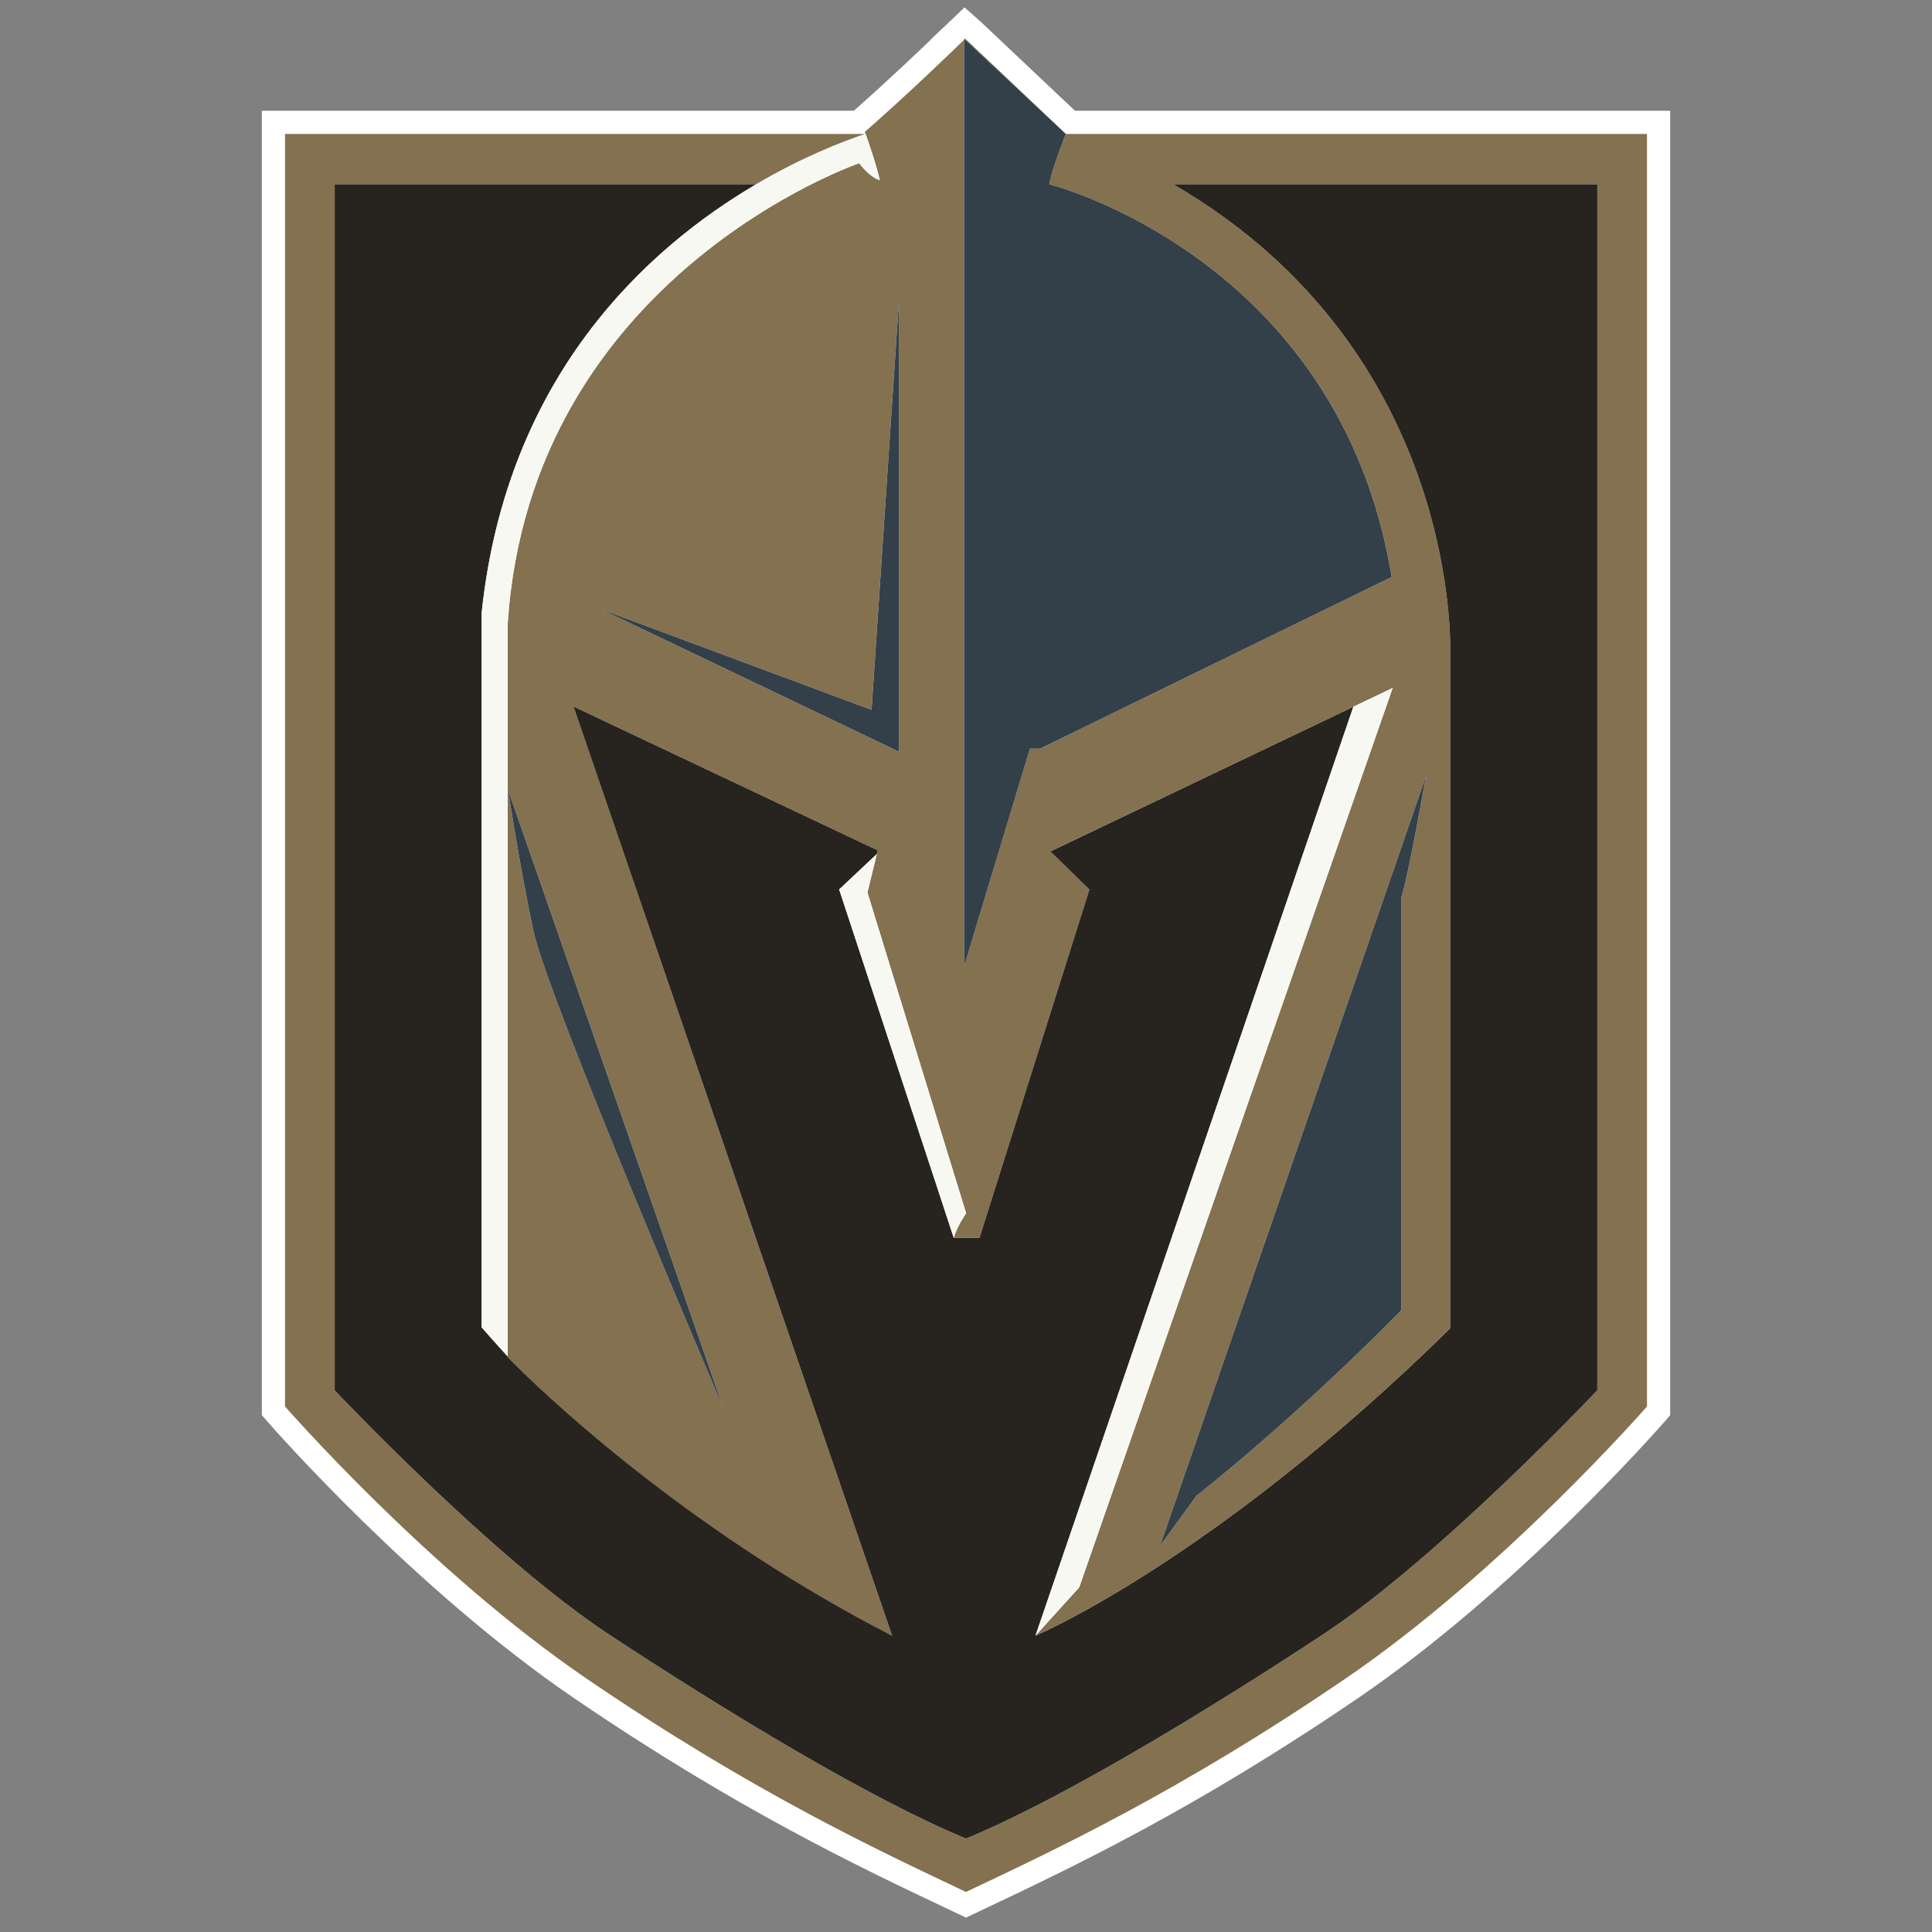
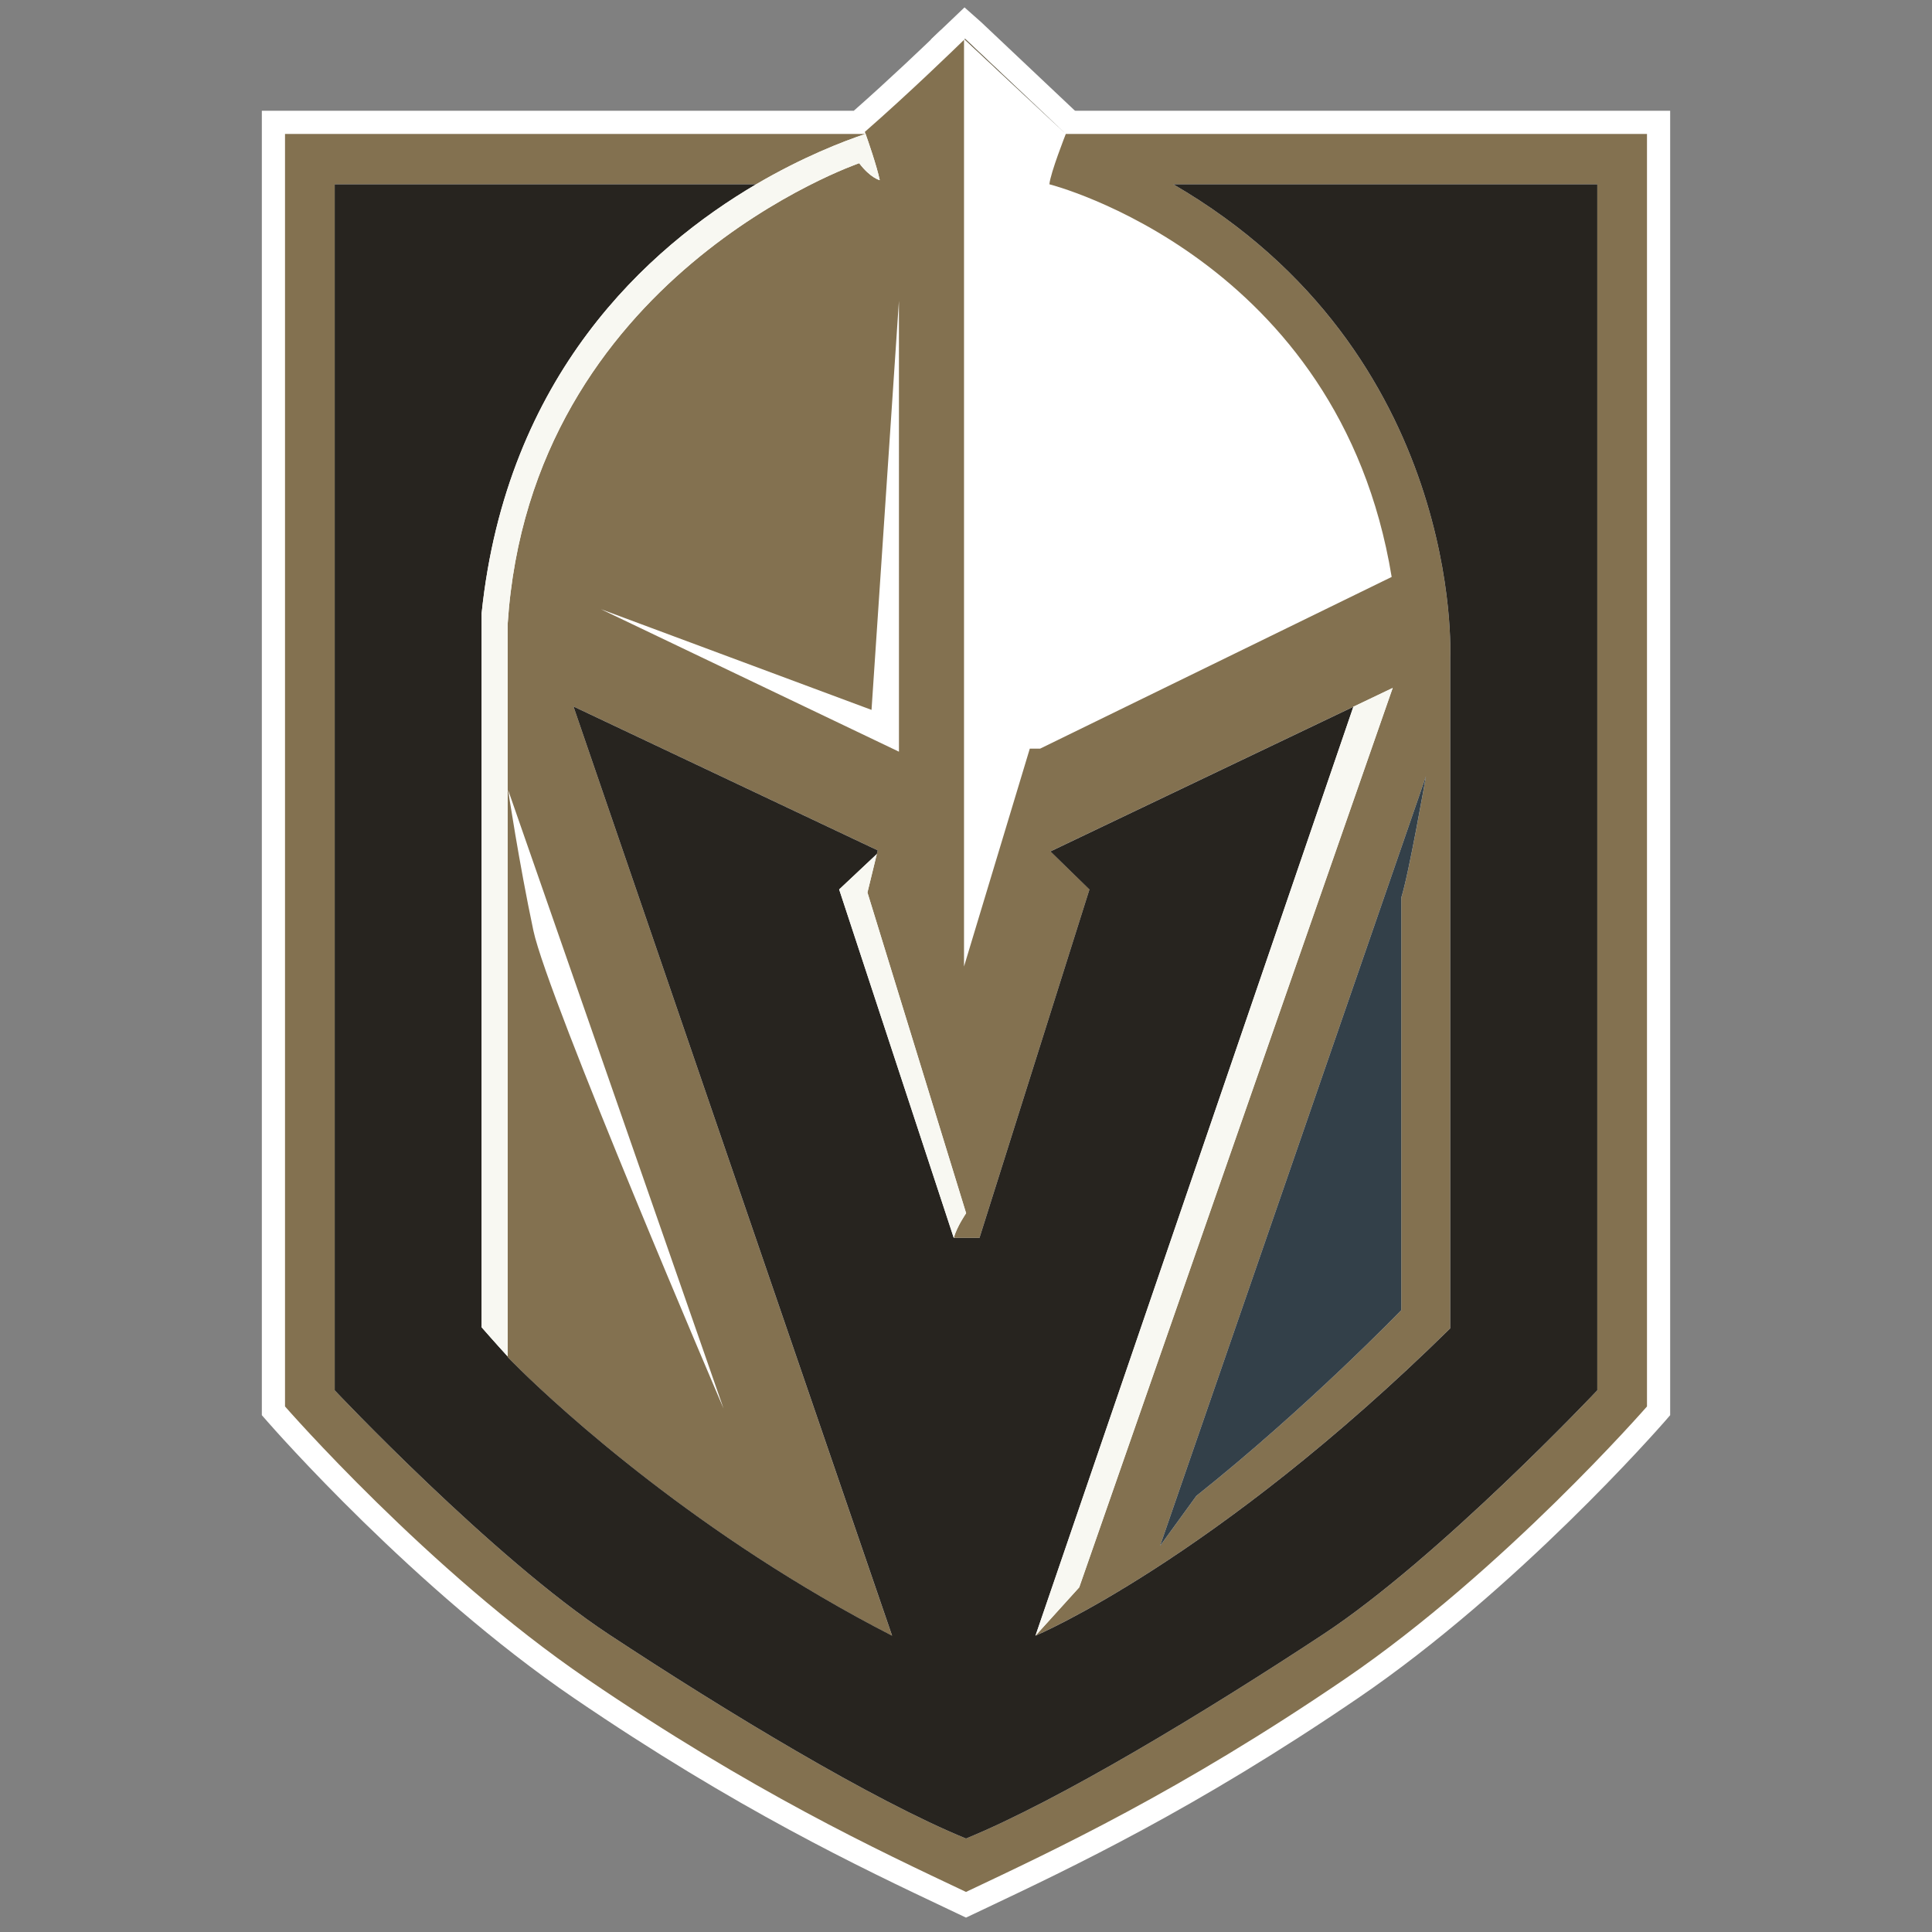
<svg xmlns="http://www.w3.org/2000/svg" version="1.1" id="Layer_1" x="0px" y="0px" width="80px" height="80px" viewBox="0 0 80 80" enable-background="new 0 0 80 80" xml:space="preserve">
  <rect x="0" y="0" width="80" height="80" fill="#808080" stroke="none" />
  <g id="Layer_2">
    <g>
      <path fill="#FFFFFF" d="M44.512,4.587h24.646V58.6l-0.235,0.271c-0.247,0.28-6.094,6.948-12.684,11.44    c-6.735,4.594-11.812,6.996-15.518,8.752L40,79.404l-0.717-0.34c-3.707-1.754-8.783-4.158-15.523-8.754    c-6.588-4.492-12.436-11.16-12.681-11.44L10.842,58.6V4.587h24.511c1.466-1.291,2.949-2.708,3.606-3.343" />
      <polygon fill="#FFFFFF" points="38.545,1.636 39.938,0.306 40.621,0.911 44.791,4.849 43.479,6.247   " />
      <polygon fill="#334049" points="39.941,1.629 44.133,5.546 39.962,1.608   " />
    </g>
  </g>
  <g id="Layer_1_1_">
    <g>
      <path fill="#837150" d="M44.133,5.546c0,0-0.639,1.617-0.68,2.085c0,0,12.002,3.023,14.173,16.259L43.068,31l-0.426-0.001    l-2.724,9.022V1.65c-0.305,0.297-2.25,2.188-4.107,3.811l0.03,0.082c0.104,0.294,0.461,1.322,0.588,1.917    c0,0-0.382-0.085-0.852-0.702c0,0-13.62,4.661-14.557,19.09v30.321v0.026c0,0,0.175,0.184,0.503,0.506l0.015,0.015    c1.686,1.646,7.39,6.904,15.401,11.017L23.746,29.253l12.599,5.958l-0.038,0.152l-0.388,1.593l4.086,13.28    c0,0-0.383,0.554-0.511,1.021h1.064l4.555-14.43l-1.616-1.574l12.544-5.99l1.628-0.778L44.689,65.729l-1.812,2    c0,0,7.386-3.105,17.174-12.727V27.21c0,0,0.587-12.574-11.468-19.579h17.559V57.57c0,0-6.526,6.925-11.352,10.104    C49.967,70.854,43.88,74.541,40,76.13c-3.88-1.589-9.967-5.276-14.791-8.456c-4.824-3.179-11.35-10.104-11.35-10.104V7.631h17.452    c1.92-1.127,3.59-1.772,4.525-2.085H11.802v52.692c0,0,5.936,6.805,12.499,11.279c6.867,4.684,12.045,7.094,15.699,8.824    c3.652-1.73,8.832-4.142,15.699-8.824c6.562-4.475,12.499-11.278,12.499-11.278V5.546H44.133z M29.96,58.323    c0,0-7.278-16.982-7.874-19.791c-0.596-2.81-1.047-5.824-1.047-5.824L29.96,58.323z M37.224,31.126L24.88,25.224l11.208,4.171    l1.135-16.939L37.224,31.126L37.224,31.126z M58.023,37.17v17.082c0,0-3.89,4.029-8.484,7.689l-1.504,2.072l11.01-31.867    C59.045,32.147,58.336,36.205,58.023,37.17z" />
      <path fill="#27241F" d="M19.943,25.394c1.027-9.854,6.88-15.128,11.367-17.763H13.859V57.57c0,0,6.526,6.925,11.35,10.104    C30.033,70.854,36.12,74.541,40,76.13c3.88-1.589,9.967-5.276,14.79-8.456c4.823-3.179,11.351-10.104,11.351-10.104V7.631H48.583    C60.639,14.636,60.051,27.21,60.051,27.21v27.794c-9.787,9.62-17.174,12.727-17.174,12.727L56.04,29.266l-12.544,5.99l1.615,1.575    l-4.553,14.428h-1.064l-4.746-14.43l1.559-1.465l0.038-0.152l-12.599-5.958L36.94,67.73c-8.011-4.112-13.715-9.371-15.401-11.017    l0,0l-0.015-0.016c-0.329-0.32-0.503-0.505-0.503-0.505v-0.026c-0.491-0.535-1.078-1.207-1.078-1.207V25.394z" />
      <path fill="#F8F8F2" d="M21.54,56.715l-0.015-0.016L21.54,56.715z" />
      <path fill="#F8F8F2" d="M19.943,25.394v29.568c0,0,0.588,0.673,1.078,1.207V25.848c0.937-14.429,14.557-19.09,14.557-19.09    C36.046,7.375,36.43,7.46,36.43,7.46c-0.126-0.596-0.483-1.624-0.588-1.917l-0.006,0.002c-0.935,0.313-2.604,0.958-4.525,2.085    C26.824,10.266,20.97,15.54,19.943,25.394z" />
      <path fill="#F8F8F2" d="M39.494,51.259c0.127-0.468,0.511-1.021,0.511-1.021l-4.086-13.28l0.388-1.593l-1.559,1.465L39.494,51.259    z" />
      <polygon fill="#F8F8F2" points="44.688,65.729 57.668,28.488 56.04,29.265 42.877,67.73   " />
      <polygon fill="#837150" points="39.962,1.608 39.941,1.629 44.133,5.546   " />
-       <path fill="#334049" d="M42.645,30.999L43.068,31l14.558-7.109c-2.171-13.237-14.173-16.26-14.173-16.26    c0.041-0.468,0.68-2.085,0.68-2.085L39.941,1.63l-0.022-0.021V1.65v38.372L42.645,30.999z" />
-       <polygon fill="#334049" points="24.88,25.224 37.224,31.126 37.224,12.455 36.089,29.395   " />
      <path fill="#334049" d="M49.539,61.941c4.596-3.66,8.484-7.689,8.484-7.689V37.17c0.312-0.965,1.021-5.023,1.021-5.023    l-11.01,31.867L49.539,61.941z" />
-       <path fill="#334049" d="M22.085,38.532c0.596,2.81,7.874,19.791,7.874,19.791l-8.921-25.616    C21.039,32.708,21.49,35.723,22.085,38.532z" />
    </g>
  </g>
</svg>